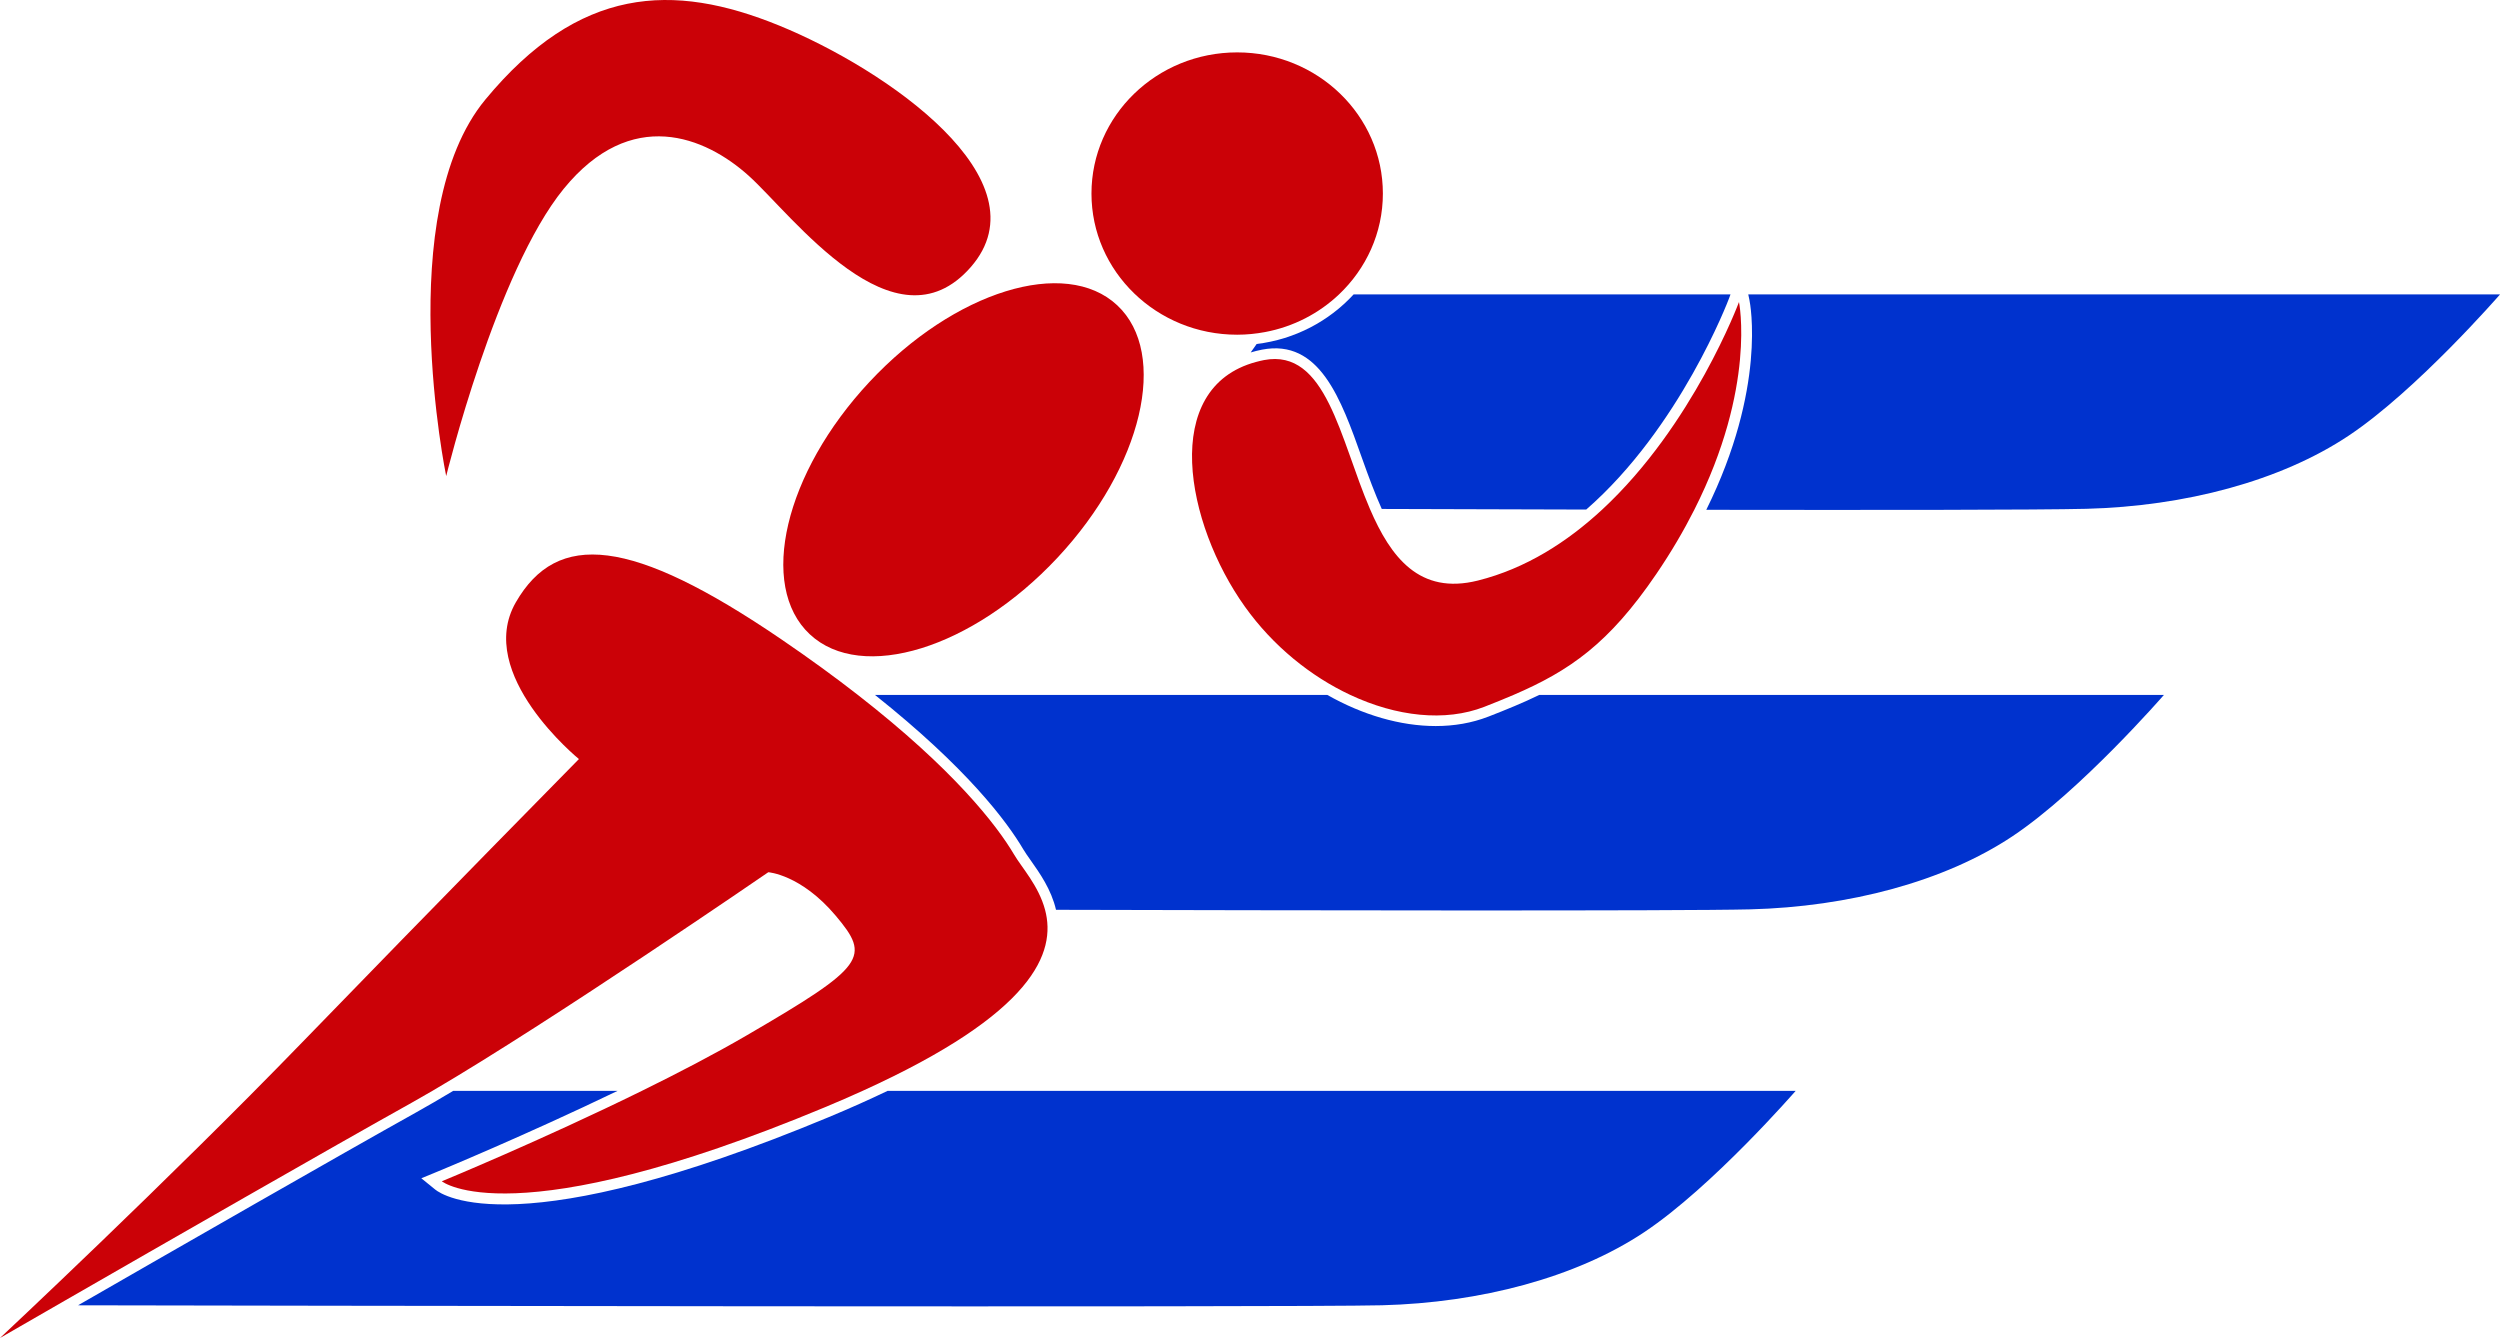
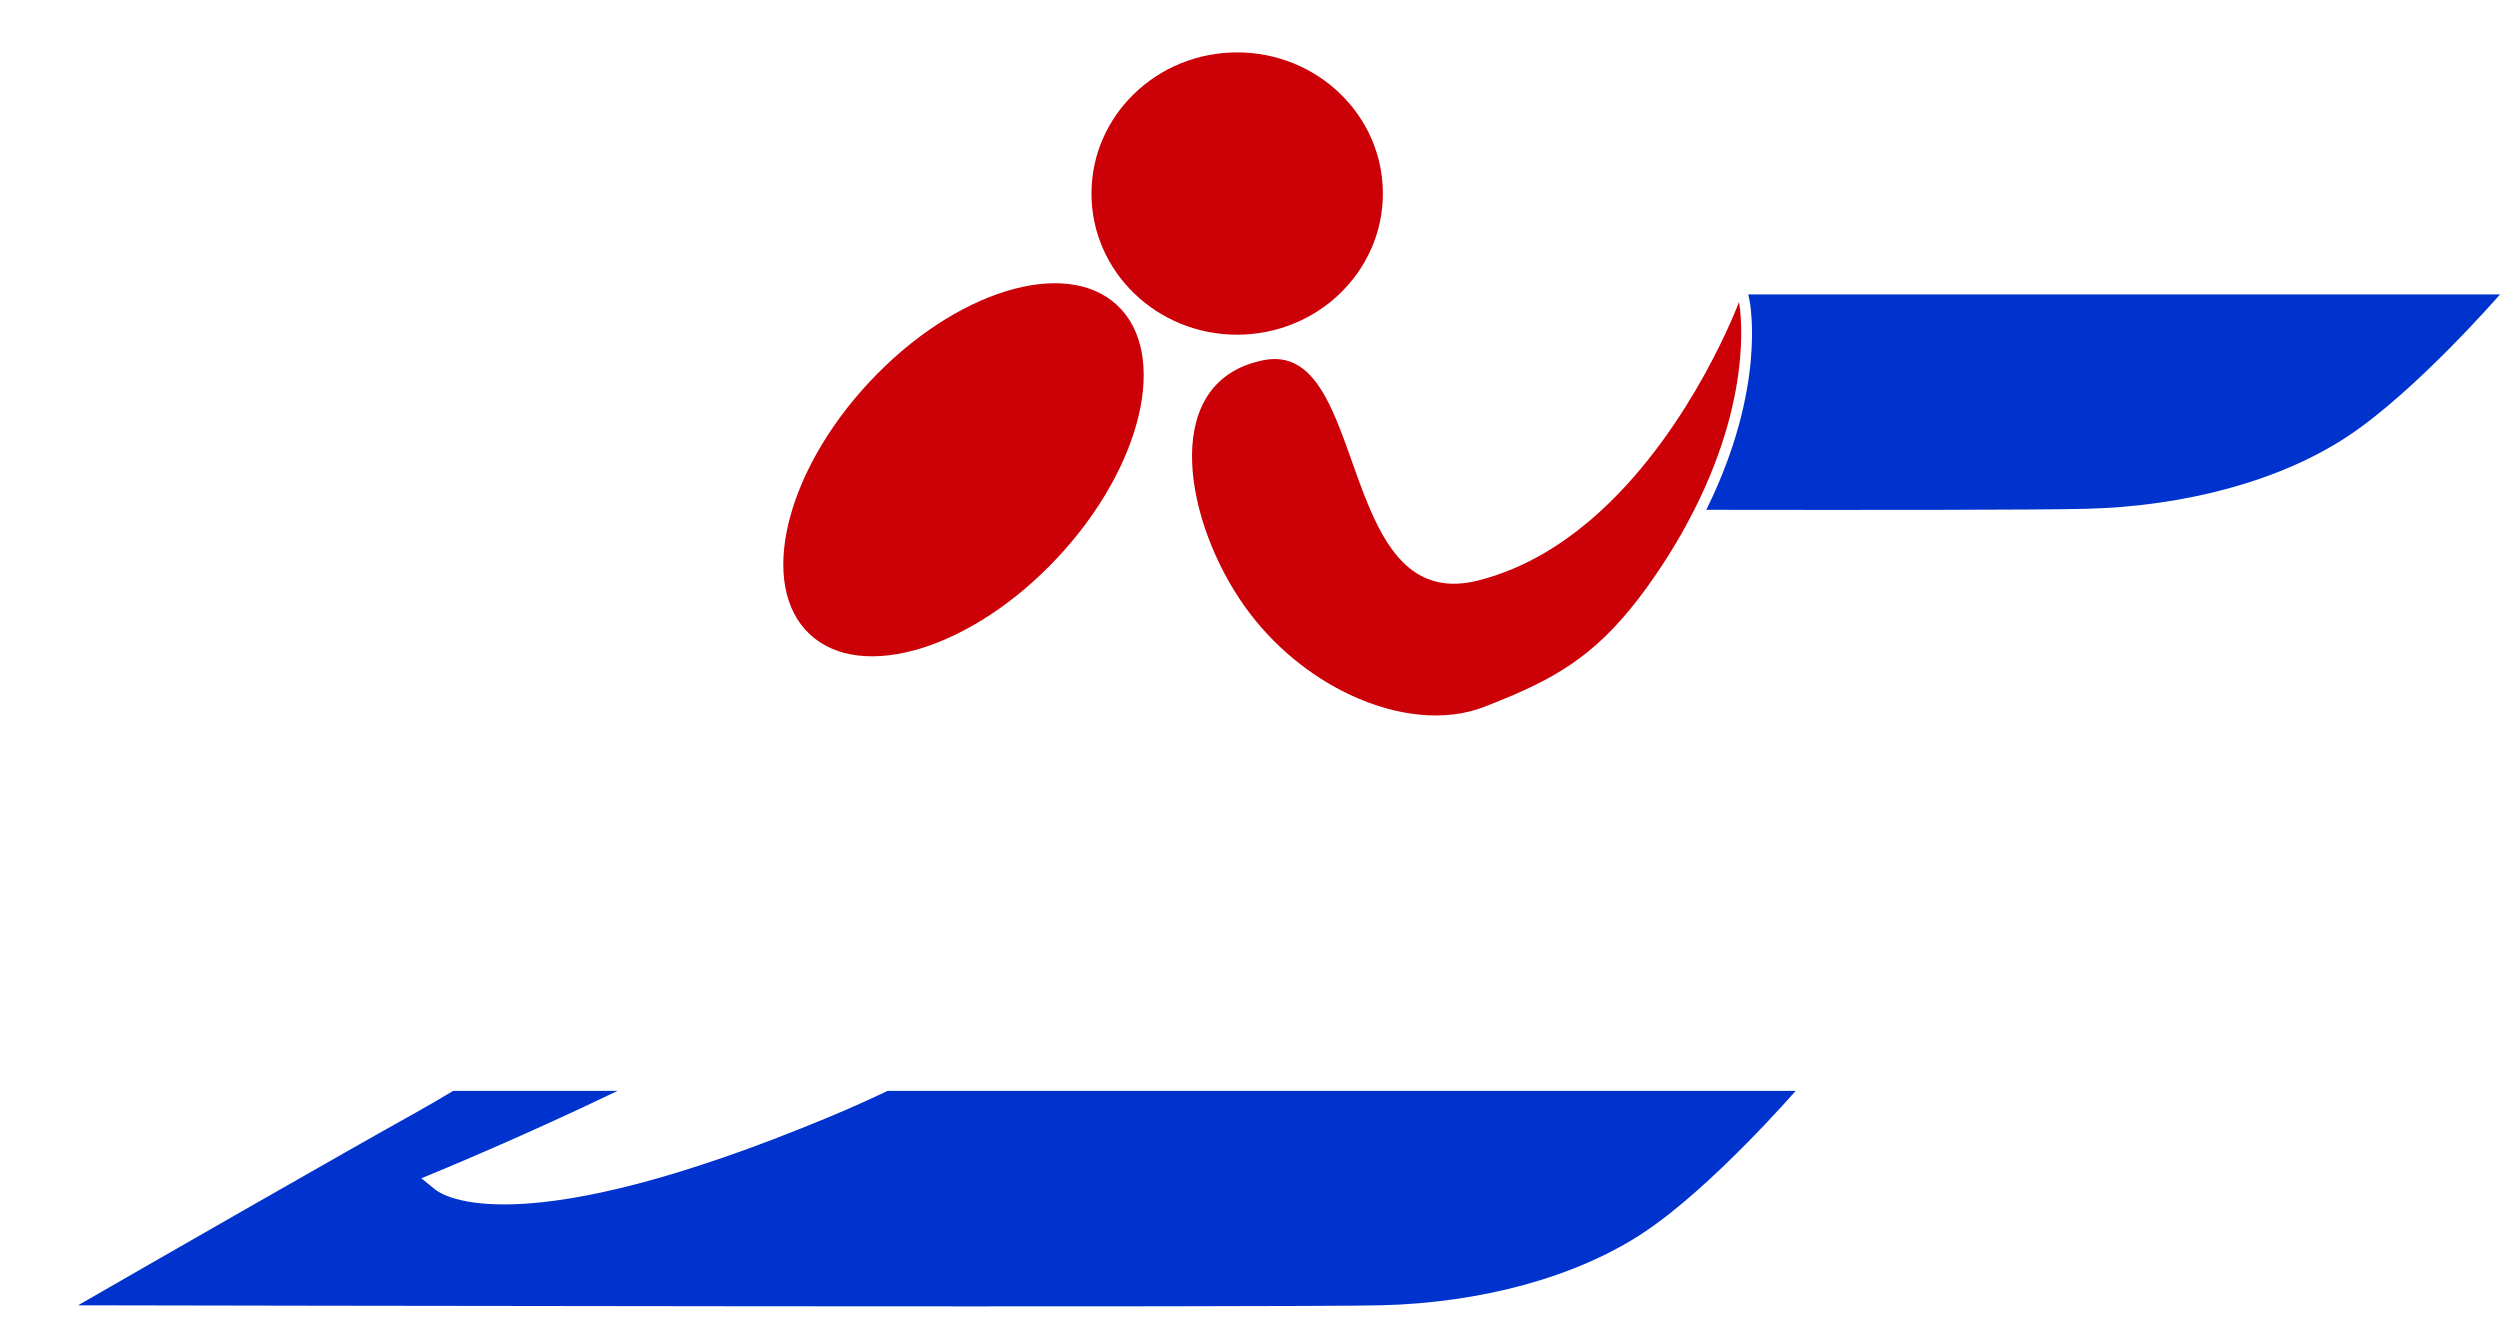
<svg xmlns="http://www.w3.org/2000/svg" id="Layer_2" viewBox="0 0 990.71 530.22">
  <defs>
    <style>.cls-1{fill:#cb0107;}.cls-2{fill:none;}.cls-3{fill:#0032ce;}</style>
  </defs>
  <g id="Layer_1-2">
    <path class="cls-2" d="M584.62,225.99c16.71-4.18,31.37-13.09,43.97-24.07-33.56-.08-63.19-.18-81.02-.24,8.41,18.74,18.19,29.02,37.05,24.3Z" />
-     <path class="cls-2" d="M334.45,377.1c.46-2.65-2.02-6.22-6.46-11.49-9.99-11.87-19.18-14.83-22.52-15.55-10.73,7.35-81.34,55.56-125.88,82.24h65.14c16.88-8.14,34.25-17.01,49-25.59,23.18-13.48,39.66-23.5,40.72-29.61Z" />
    <g>
      <path class="cls-3" d="M328.5,442.67c-122.96,51.23-153.04,31.17-156.06,28.71l-5.48-4.45,6.53-2.69c.5-.2,34.73-14.34,71.24-31.94h-65.14c-5.24,3.14-10.14,6-14.52,8.44-30.62,17.08-96.17,54.69-134.14,76.53,59.32,.12,480.51,.91,516.74-.01,38.98-1,76.96-10.99,103.95-28.99,26.99-17.99,59.97-55.97,59.97-55.97H351.72c-7.18,3.44-14.87,6.89-23.22,10.37Z" />
-       <path class="cls-3" d="M589.75,284.01c-6.46,2.51-13.5,3.71-20.8,3.71-13.98,0-28.97-4.4-42.94-12.32h-179.26c36.28,28.86,52.18,49.98,58.79,61.22,.76,1.29,1.8,2.75,2.94,4.36,3.5,4.96,8.13,11.49,10,19.56,90.33,.23,247.63,.52,275.12-.18,38.98-1,76.96-10.99,103.95-28.99s59.97-55.97,59.97-55.97h-247.56c-6.27,3.06-12.93,5.78-20.22,8.62Z" />
-       <path class="cls-3" d="M500.12,138.56c22.81-4.39,31.32,19.61,39.56,42.83,2.66,7.5,5.21,14.32,7.89,20.3,17.84,.06,47.46,.16,81.02,.24,37.22-32.44,56.36-83.04,56.61-83.72l.57-1.54h-149.35c-9.73,10.58-23.22,17.8-38.43,19.65l-2.31,3.28,.03,.05c1.43-.42,2.88-.8,4.41-1.09Z" />
      <path class="cls-3" d="M692.81,116.67l.45,2.15c.34,1.64,6.79,34.96-17.09,83.21,65.57,.1,132.3,.07,150.63-.4,38.98-1,76.96-10.99,103.95-28.99,26.99-17.99,59.97-55.97,59.97-55.97h-297.9Z" />
    </g>
    <g>
      <path class="cls-1" d="M490.28,132.64c3.78,0,7.47-.38,11.04-1.05,11.3-2.12,21.41-7.43,29.31-14.92,10.71-10.16,17.38-24.3,17.38-39.97,0-30.9-25.85-55.94-57.74-55.94s-57.74,25.05-57.74,55.94,25.85,55.94,57.74,55.94Z" />
      <ellipse class="cls-1" cx="381.81" cy="186.14" rx="89.22" ry="51" transform="translate(-14.84 338.11) rotate(-46.95)" />
      <path class="cls-1" d="M689.14,119.67s-18.08,48.78-54.22,82.27c-13.8,12.79-30.21,23.36-49.28,28.13-23.14,5.78-34.51-9.23-42.76-28.39-11.87-27.57-17.28-63.73-41.97-58.99-1.08,.21-2.11,.47-3.13,.74-38.17,10.21-27.96,64.07-4.44,96.99,11.16,15.63,26.1,27.63,41.79,34.98,18.24,8.54,37.51,10.76,53.08,4.7,4.07-1.58,7.88-3.13,11.54-4.7,22.38-9.63,37.85-20.37,56.6-47.91,6.03-8.86,10.97-17.36,15.07-25.47,24.65-48.73,17.71-82.35,17.71-82.35Z" />
-       <path class="cls-1" d="M223.39,74.82c26.74-32.78,56.06-20.7,73.31-5.17,17.25,15.52,57.79,70.73,87.98,36.22,30.19-34.5-33.64-78.49-75.9-95.74-42.26-17.25-79.35-15.52-116.44,29.33-37.09,44.85-15.52,149.21-15.52,149.21,0,0,19.84-81.08,46.57-113.85Z" />
-       <path class="cls-1" d="M401.93,338.75c-6.98-11.86-24.14-33.9-61.96-63.35-8.92-6.95-18.97-14.3-30.33-22.04-59.51-40.54-88.84-43.13-105.23-14.66-16.39,28.46,25.01,62.1,25.01,62.1,0,0-56.06,56.93-109.54,112.13C66.41,468.12,0,530.22,0,530.22c0,0,10.3-5.94,25.92-14.93,37.39-21.51,105.46-60.58,137.09-78.22,2.61-1.45,5.41-3.06,8.33-4.77,47.44-27.75,133.12-86.65,133.12-86.65,0,0,12.94,.86,26.74,17.25,13.8,16.39,12.08,19.84-35.36,47.44-12.62,7.35-27.08,14.87-41.5,21.96-39.76,19.56-79.25,35.82-79.25,35.82,0,0,27.6,22.43,151.8-29.33,5.28-2.2,10.24-4.36,14.94-6.5,67.89-30.83,76.83-54.83,72.31-71.77-2.53-9.47-9.25-16.75-12.21-21.78Z" />
    </g>
  </g>
</svg>